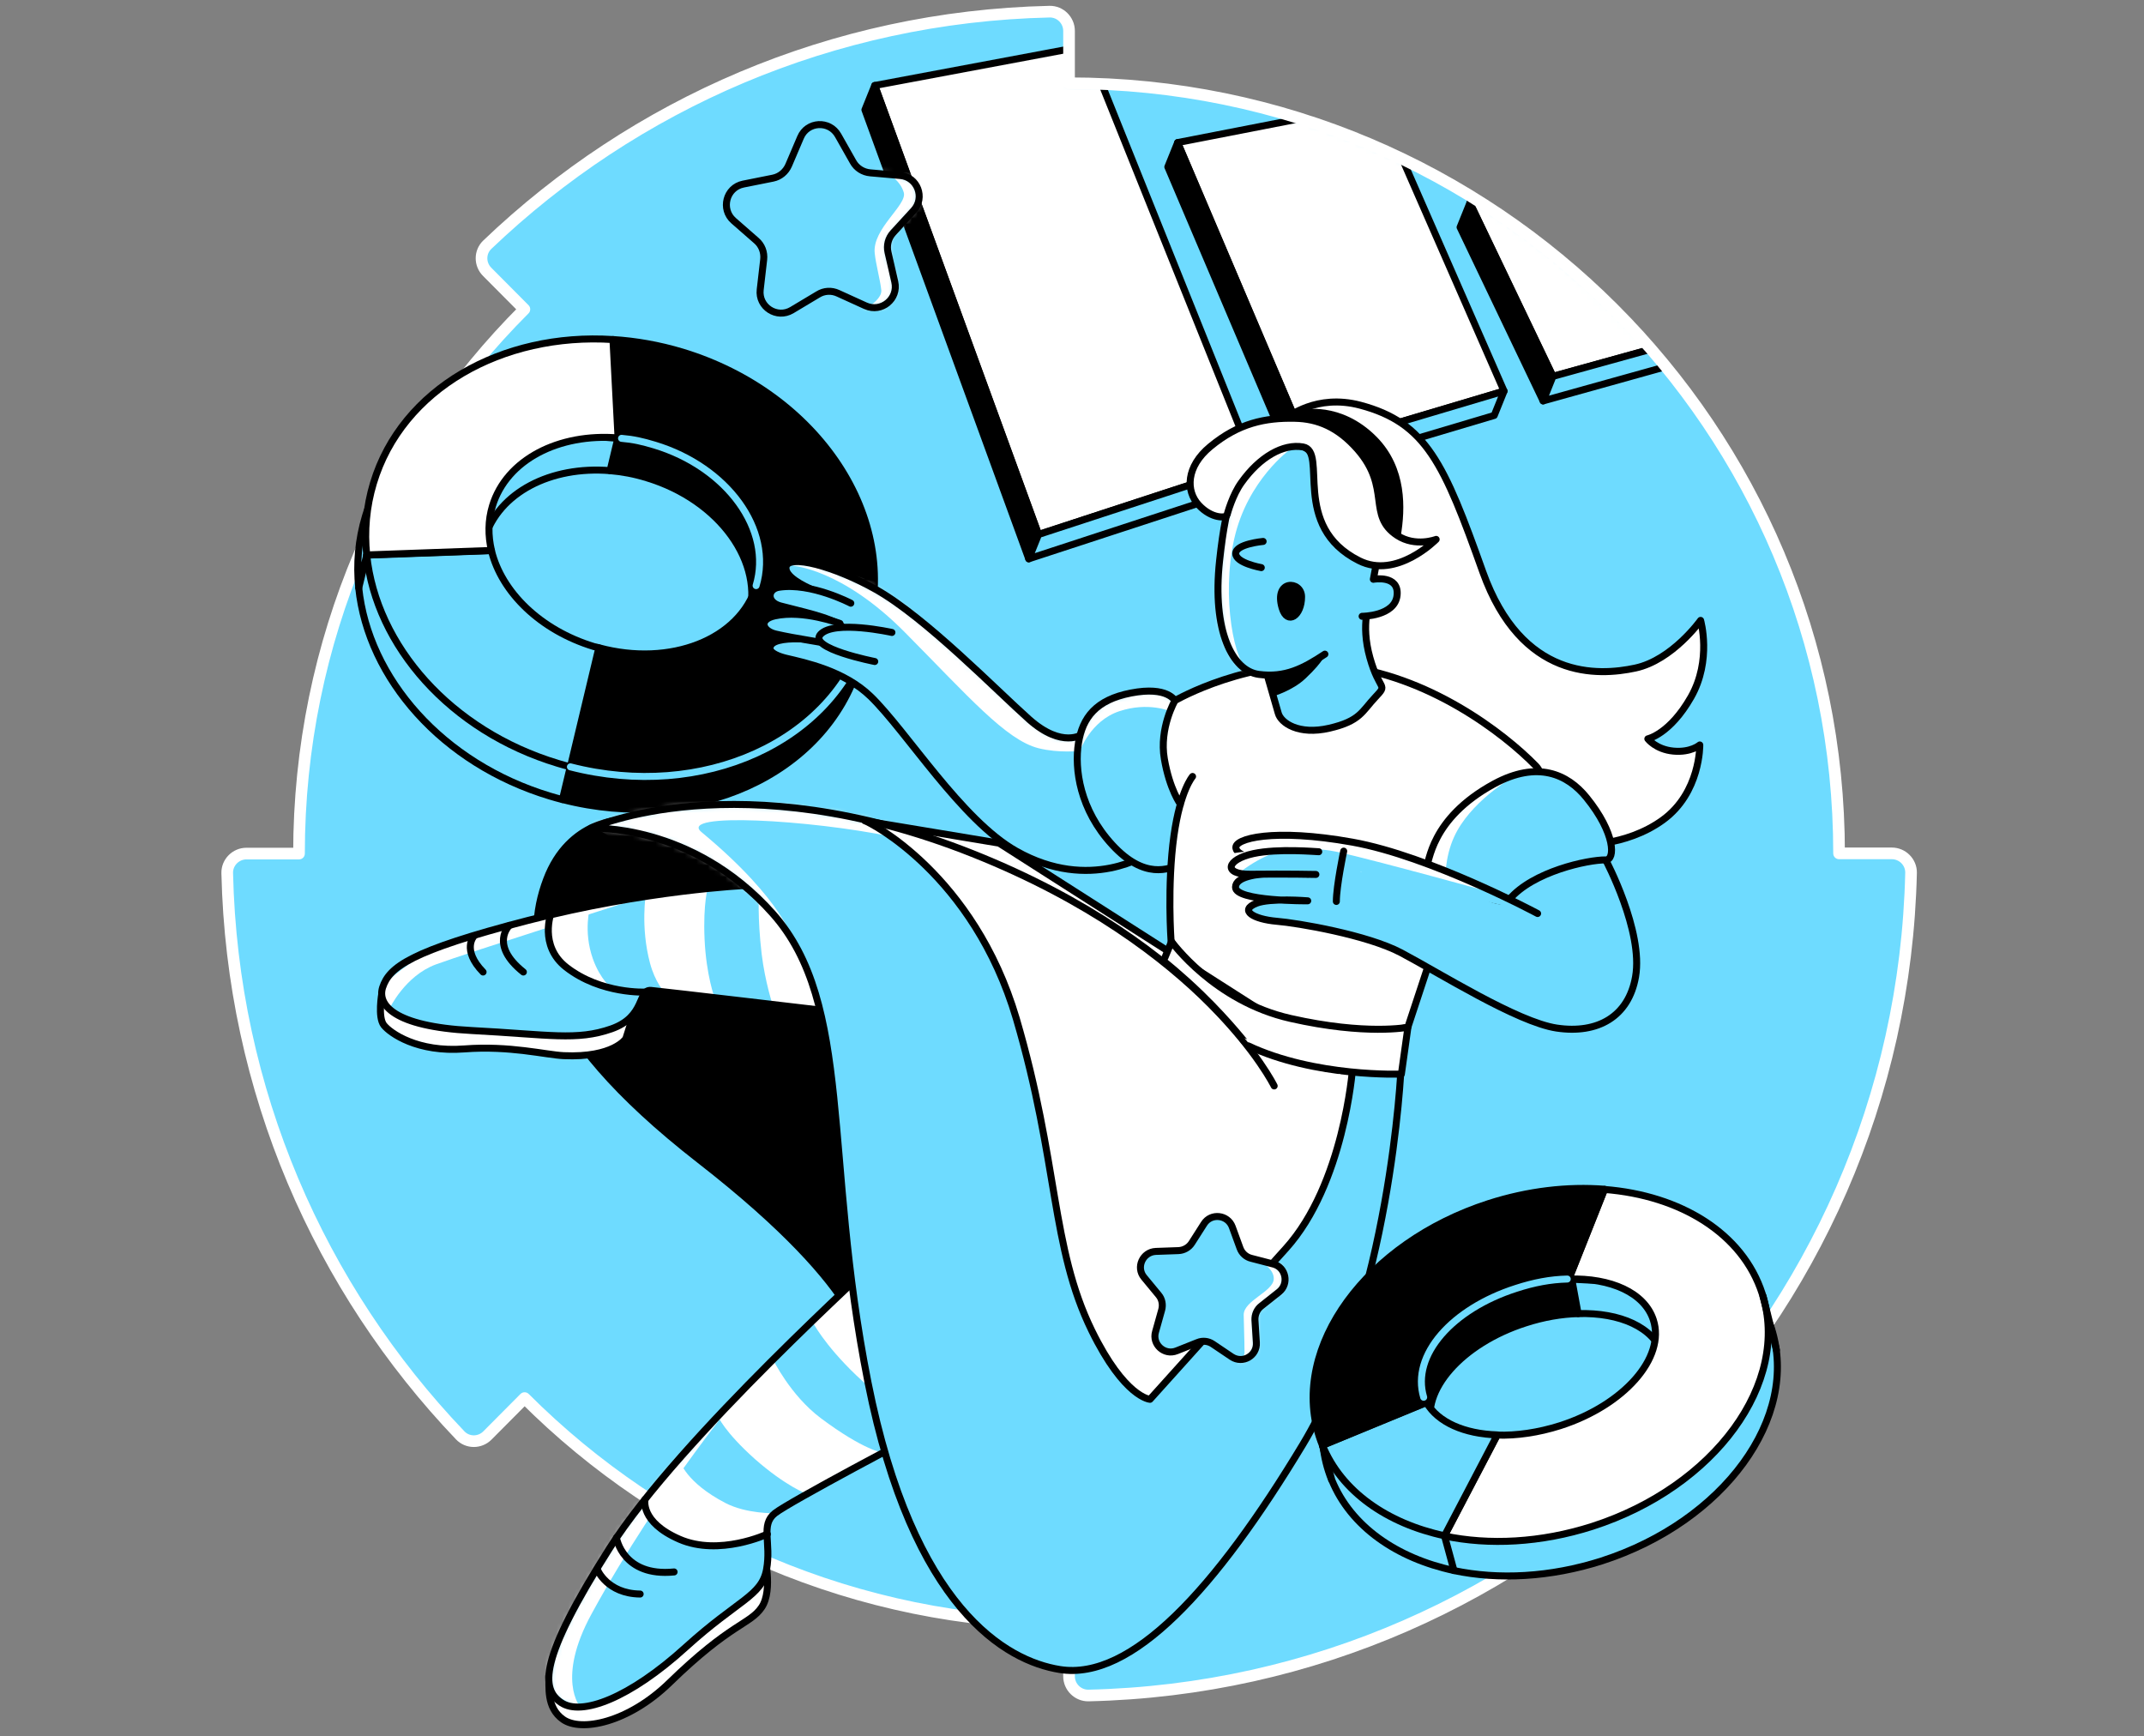
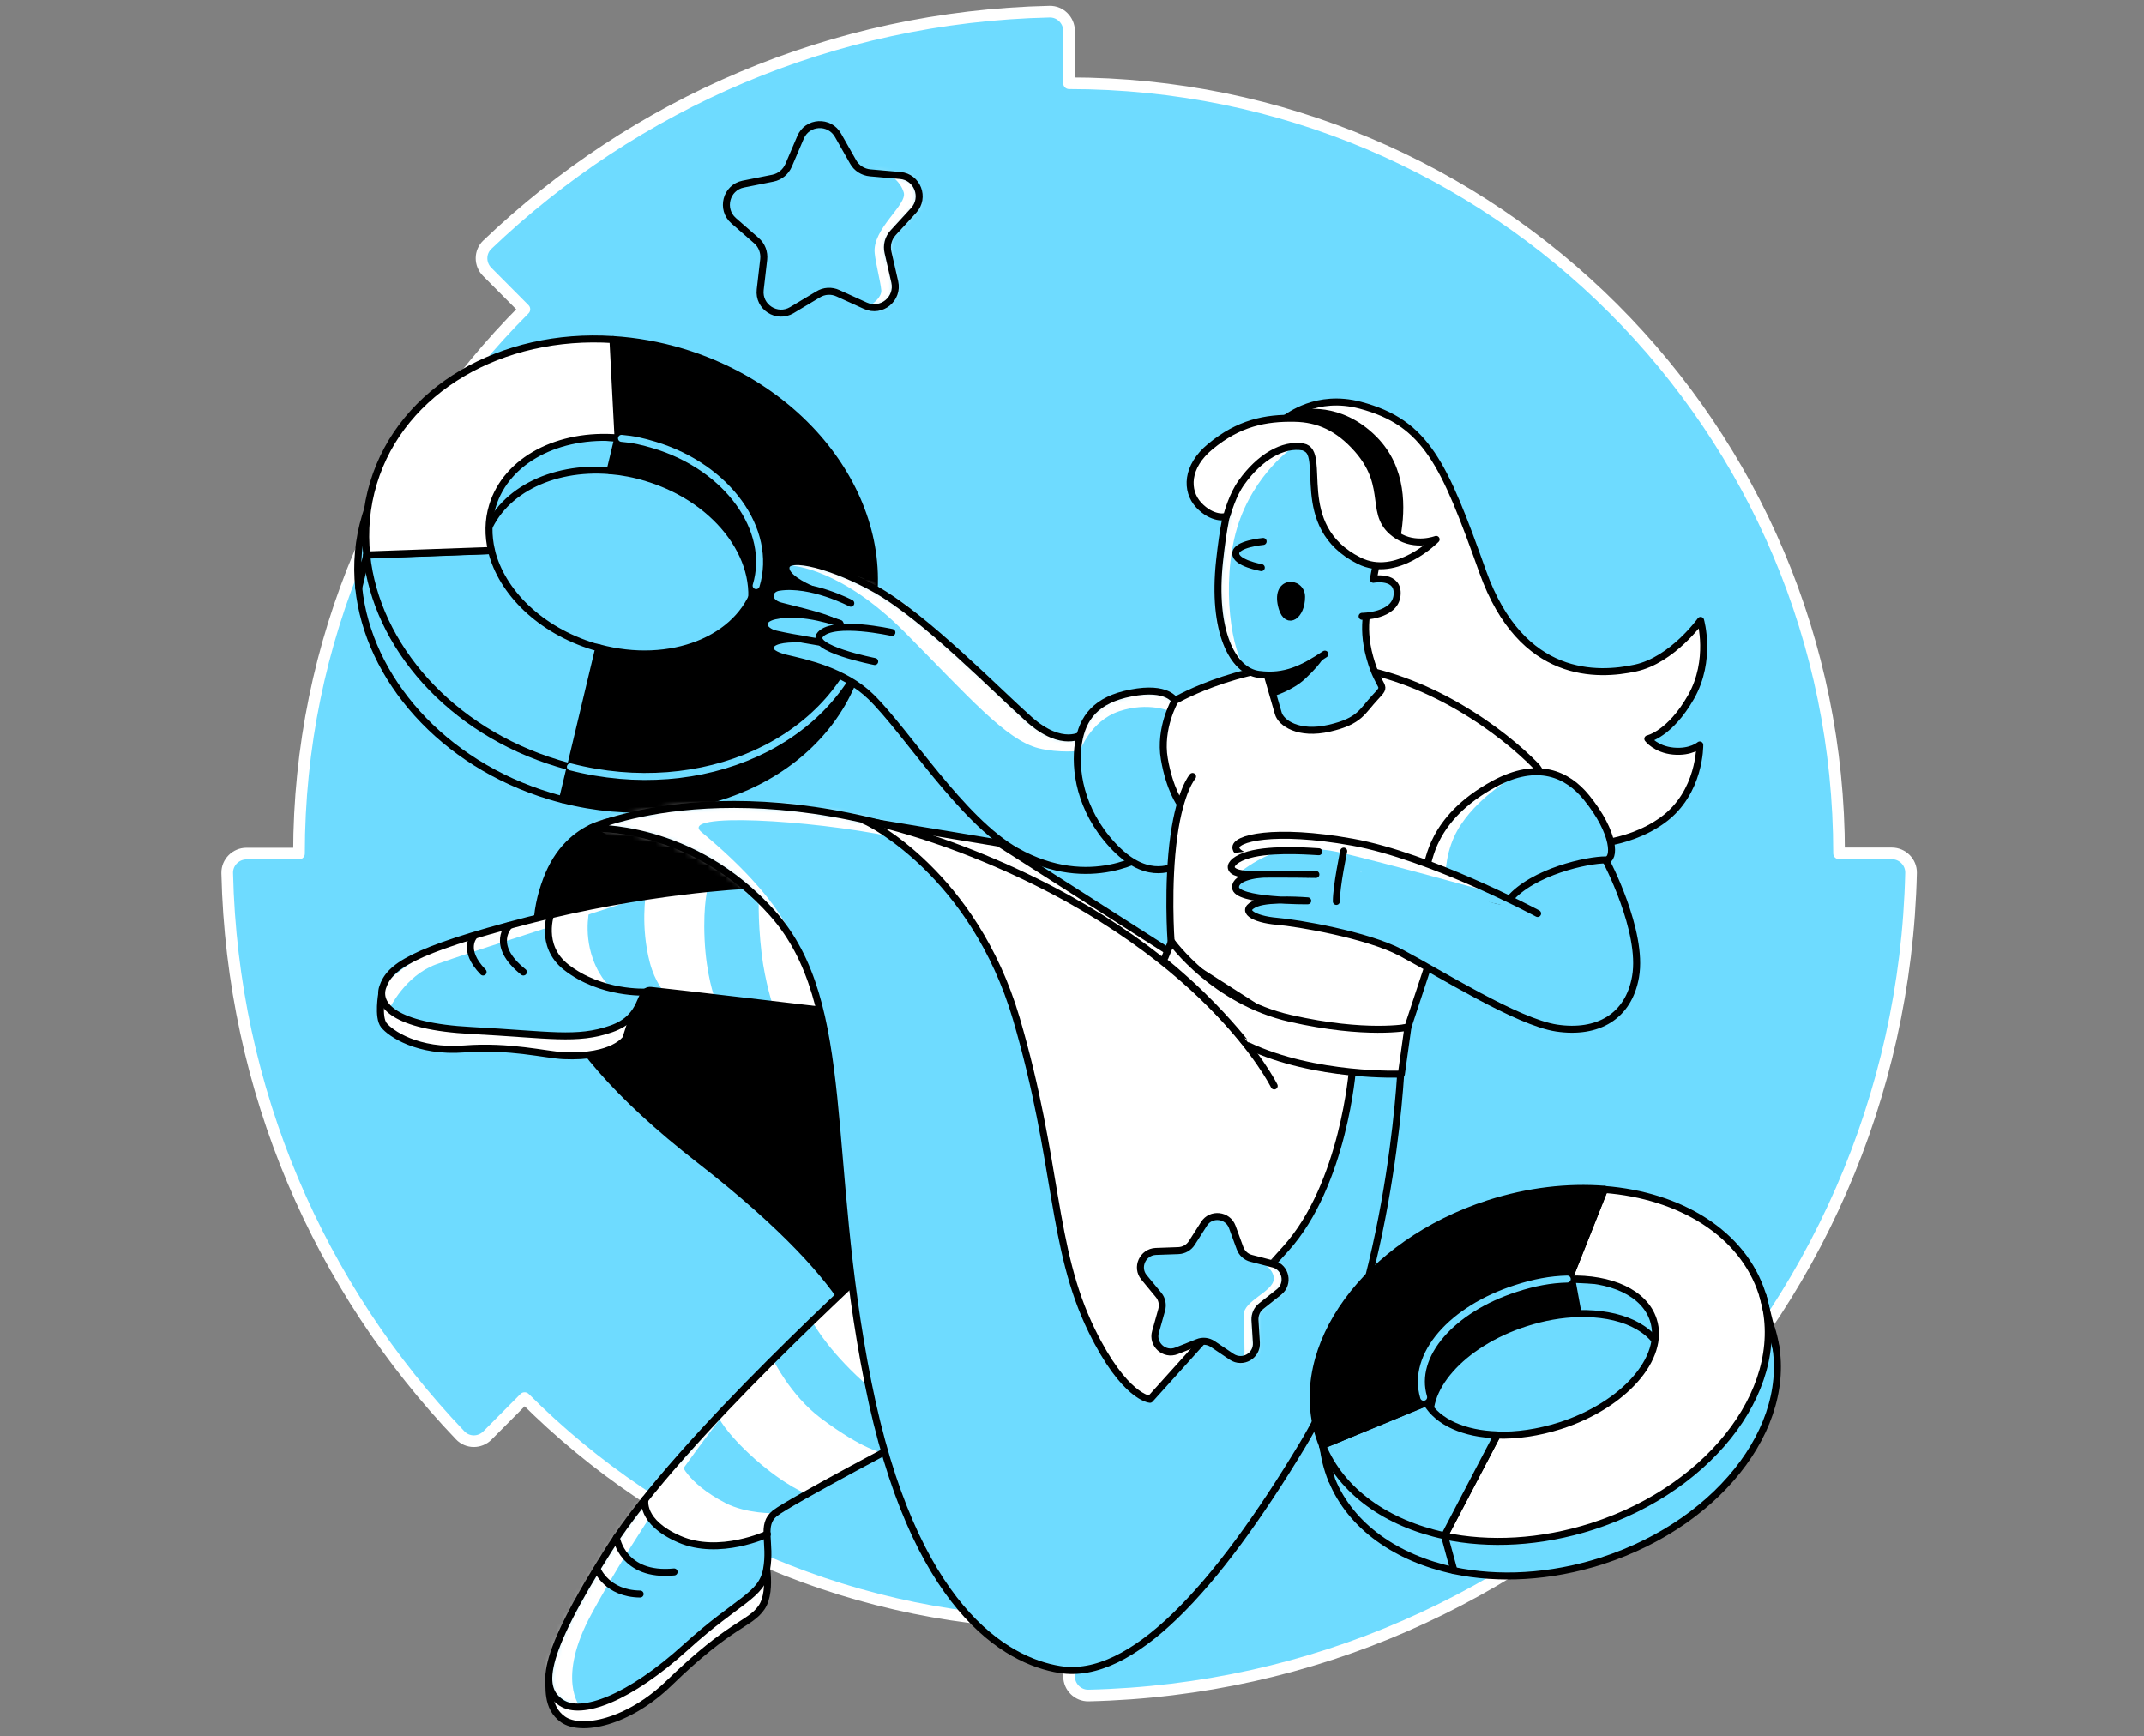
<svg xmlns="http://www.w3.org/2000/svg" width="368" height="298" viewBox="0 0 368 298" fill="none">
  <rect x="0" y="0" width="368" height="298" fill="#808080" stroke="none" />
  <path d="M90.043 239.939C113.949 263.846 146.982 278.625 183.491 278.625V287.682C183.491 289.507 185.001 291.017 186.826 290.981C263.986 289.226 326.261 226.986 328.017 149.791C328.052 147.965 326.542 146.456 324.717 146.456H315.66C315.66 73.474 256.509 14.287 183.491 14.287V5.3C183.491 3.475 181.982 1.966 180.156 2.001C142.77 2.843 108.859 17.903 83.654 41.985C82.32 43.248 82.32 45.355 83.618 46.654L90.007 53.078C66.136 76.949 51.322 109.982 51.322 146.491H42.3C40.475 146.491 38.965 148.001 39.001 149.826C39.843 187.212 54.903 221.123 78.985 246.328C80.249 247.662 82.355 247.662 83.654 246.364L90.043 239.939Z" fill="#6EDBFF" />
  <mask id="mask0" mask-type="alpha" maskUnits="userSpaceOnUse" x="39" y="2" width="290" height="289">
-     <path d="M90.043 239.939C113.949 263.846 146.982 278.625 183.491 278.625V287.682C183.491 289.507 185.001 291.017 186.826 290.981C263.986 289.226 326.261 226.986 328.017 149.791C328.052 147.965 326.542 146.456 324.717 146.456H315.66C315.66 73.474 256.509 14.287 183.491 14.287V5.3C183.491 3.475 181.982 1.966 180.156 2.001C142.77 2.843 108.859 17.903 83.654 41.985C82.32 43.248 82.32 45.355 83.618 46.654L90.007 53.078C66.136 76.949 51.322 109.982 51.322 146.491H42.3C40.475 146.491 38.965 148.001 39.001 149.826C39.843 187.212 54.903 221.123 78.985 246.328C80.249 247.662 82.355 247.662 83.654 246.364L90.043 239.939Z" fill="#6EDBFF" />
-   </mask>
+     </mask>
  <g mask="url(#mask0)">
-     <path d="M150.142 14.673L178.26 91.728L215.296 79.617L186.475 7.863L150.142 14.673Z" fill="white" stroke="black" stroke-width="1.2" stroke-miterlimit="10" stroke-linecap="round" stroke-linejoin="round" />
    <path d="M202.132 24.467L224.528 77.124L258.158 67.12L236.534 17.762L202.132 24.467Z" fill="white" stroke="black" stroke-width="1.2" stroke-miterlimit="10" stroke-linecap="round" stroke-linejoin="round" />
    <path d="M252.296 34.823L266.548 64.592L287.33 58.835L260.721 33.033L252.296 34.823Z" fill="white" stroke="black" stroke-width="1.2" stroke-miterlimit="10" stroke-linecap="round" stroke-linejoin="round" />
    <path d="M148.457 18.851L150.142 14.673L178.26 91.728L176.575 95.905L148.457 18.851Z" fill="black" stroke="black" stroke-width="1.2" stroke-miterlimit="10" stroke-linecap="round" stroke-linejoin="round" />
    <path d="M200.447 28.645L202.132 24.468L224.528 77.124L222.843 81.302L200.447 28.645Z" fill="black" stroke="black" stroke-width="1.2" stroke-miterlimit="10" stroke-linecap="round" stroke-linejoin="round" />
    <path d="M250.611 39.001L252.296 34.824L266.548 64.592L264.863 68.805L250.611 39.001Z" fill="black" stroke="black" stroke-width="1.2" stroke-miterlimit="10" stroke-linecap="round" stroke-linejoin="round" />
    <path d="M176.575 95.905L178.26 91.728L215.296 79.617L213.611 83.794L176.575 95.905Z" fill="#6EDBFF" stroke="black" stroke-width="1.2" stroke-miterlimit="10" stroke-linecap="round" stroke-linejoin="round" />
    <path d="M258.158 67.12L256.473 71.297L222.843 81.302L224.528 77.124L258.158 67.12Z" fill="#6EDBFF" stroke="black" stroke-width="1.2" stroke-miterlimit="10" stroke-linecap="round" stroke-linejoin="round" />
    <path d="M266.548 64.592L264.863 68.805L285.645 63.012L287.33 58.835L266.548 64.592Z" fill="#6EDBFF" stroke="black" stroke-width="1.2" stroke-miterlimit="10" stroke-linecap="round" stroke-linejoin="round" />
  </g>
  <path d="M90.043 239.939C113.949 263.846 146.982 278.625 183.491 278.625V287.682C183.491 289.507 185.001 291.017 186.826 290.981C263.986 289.226 326.261 226.986 328.017 149.791C328.052 147.965 326.542 146.456 324.717 146.456H315.66C315.66 73.474 256.509 14.287 183.491 14.287V5.3C183.491 3.475 181.982 1.966 180.156 2.001C142.77 2.843 108.859 17.903 83.654 41.985C82.32 43.248 82.32 45.355 83.618 46.654L90.007 53.078C66.136 76.949 51.322 109.982 51.322 146.491H42.3C40.475 146.491 38.965 148.001 39.001 149.826C39.843 187.212 54.903 221.123 78.985 246.328C80.249 247.662 82.355 247.662 83.654 246.364L90.043 239.939Z" stroke="white" stroke-width="2" stroke-miterlimit="10" stroke-linecap="round" stroke-linejoin="round" />
  <path d="M106.963 140.699C106.963 140.699 97.731 140.488 93.799 150.984C89.832 161.551 90.99 176.435 120.092 199.078C150.107 222.422 148.457 232.462 148.457 232.462C148.457 232.462 148.246 188.336 143.191 172.117C138.136 155.899 124.024 143.437 119.039 142.279C114.054 141.12 106.963 140.699 106.963 140.699Z" fill="black" stroke="black" stroke-width="1.2" stroke-miterlimit="10" stroke-linecap="round" stroke-linejoin="round" />
  <path d="M209.714 177.383L219.368 175.768L230.882 181.42L232.041 187.634L217.507 194.69L209.714 177.383Z" fill="white" />
  <path d="M94.185 287.611C94.325 289.366 93.694 293.017 96.642 295.088C99.731 297.265 107.806 295.685 114.897 288.805C125.498 278.484 128.693 278.835 130.729 275.851C132.765 272.867 131.115 266.268 131.08 267.04C131.045 267.812 115.493 287.155 107.946 287.717C100.399 288.278 94.185 287.611 94.185 287.611Z" fill="white" stroke="black" stroke-width="1.2" stroke-miterlimit="10" stroke-linecap="round" stroke-linejoin="round" />
  <path d="M150.668 215.963C150.703 216.349 116.827 246.504 104.611 265.741C92.395 284.978 92.851 289.858 96.326 292.21C99.802 294.562 108.051 291.473 117.74 282.662C126.727 274.517 130.729 273.921 131.571 269.357C132.414 264.758 130.483 261.704 133.011 259.703C135.538 257.702 158.005 245.872 158.005 245.872L150.668 215.963Z" fill="#6EDBFF" />
  <mask id="mask1" mask-type="alpha" maskUnits="userSpaceOnUse" x="94" y="215" width="65" height="78">
    <path d="M150.668 215.963C150.703 216.349 116.827 246.504 104.611 265.741C92.395 284.978 92.851 289.858 96.326 292.21C99.802 294.562 108.051 291.473 117.74 282.662C126.727 274.517 130.729 273.921 131.571 269.357C132.414 264.758 130.483 261.704 133.011 259.703C135.538 257.702 158.005 245.872 158.005 245.872L150.668 215.963Z" fill="#6EDBFF" />
  </mask>
  <g mask="url(#mask1)">
    <path d="M99.591 292.947C99.591 292.947 95.414 288.173 101.557 276.939C113.387 255.245 127.885 238.184 127.885 238.184C127.885 238.184 108.718 256.052 101.627 266.724C94.536 277.396 92.008 286.628 94.185 289.437C96.362 292.245 99.591 292.947 99.591 292.947Z" fill="white" />
  </g>
  <path d="M139.4 226.74C139.4 226.74 141.33 230.637 146.982 236.043C152.248 241.063 155.232 242.011 155.232 242.011L153.617 228.004L146.772 219.719L139.4 226.74Z" fill="white" />
  <path d="M132.695 233.34C132.695 233.34 135.644 239.448 140.874 243.379C148.281 248.926 151.511 249.312 151.511 249.312L138.522 256.403C138.522 256.403 134.906 255.104 129.57 250.4C124.27 245.661 123.216 243.028 123.216 243.028L132.695 233.34Z" fill="white" />
  <path d="M116.722 250.751C116.722 250.751 117.635 254.367 124.515 257.948C128.166 259.844 133.046 259.703 133.046 259.703C133.046 259.703 131.642 262.09 131.677 263.284C131.747 264.477 121.567 266.197 116.582 264.161C111.597 262.125 110.684 257.316 110.684 257.316L116.722 250.751Z" fill="white" />
  <path d="M150.668 215.963C150.703 216.349 116.827 246.504 104.611 265.741C92.395 284.978 92.851 289.858 96.326 292.21C99.802 294.562 108.051 291.473 117.74 282.662C126.727 274.517 130.729 273.921 131.571 269.357C132.414 264.758 130.483 261.704 133.011 259.703C135.538 257.702 158.005 245.872 158.005 245.872L150.668 215.963Z" stroke="black" stroke-width="1.2" stroke-miterlimit="10" stroke-linecap="round" stroke-linejoin="round" />
  <path d="M110.719 257.316C110.719 257.316 109.771 261.177 116.617 264.161C123.462 267.145 131.712 263.284 131.712 263.284" stroke="black" stroke-width="1.2" stroke-miterlimit="10" stroke-linecap="round" stroke-linejoin="round" />
  <path d="M105.805 263.916C105.805 263.916 106.893 270.656 115.704 269.778" stroke="black" stroke-width="1.2" stroke-miterlimit="10" stroke-linecap="round" stroke-linejoin="round" />
  <path d="M102.54 269.392C102.54 269.392 104.19 273.499 109.877 273.57" stroke="black" stroke-width="1.2" stroke-miterlimit="10" stroke-linecap="round" stroke-linejoin="round" />
  <path d="M115.739 66.031C111.772 64.838 107.77 64.136 103.874 63.89L104.716 80.775C106.788 80.951 108.894 81.337 111.035 82.004C123.532 85.795 131.326 96.572 128.447 106.121C125.639 115.423 110.158 134.942 97.941 131.607L96.572 137.223C119.215 143.051 141.681 133.011 147.403 114.125C153.266 94.641 139.119 73.122 115.739 66.031Z" fill="black" stroke="black" stroke-width="1.2" stroke-miterlimit="10" stroke-linecap="round" stroke-linejoin="round" />
  <path d="M82.987 100.083C84.707 107.174 91.341 113.738 100.574 116.547C100.855 116.617 101.136 116.722 101.417 116.793L96.537 137.223C95.835 137.048 95.098 136.837 94.396 136.627C75.895 131.045 63.188 116.406 61.573 100.89" fill="#6EDBFF" />
  <path d="M82.987 100.083C84.707 107.174 91.341 113.738 100.574 116.547C100.855 116.617 101.136 116.722 101.417 116.793L96.537 137.223C95.835 137.048 95.098 136.837 94.396 136.627C75.895 131.045 63.188 116.406 61.573 100.89" stroke="black" stroke-width="1.2" stroke-miterlimit="10" stroke-linecap="round" stroke-linejoin="round" />
  <path d="M104.716 80.775C94.571 79.933 85.584 84.496 83.162 92.43C82.39 94.957 62.942 95.273 62.942 95.273L61.573 100.89C61.152 96.783 61.503 92.641 62.731 88.569C67.611 72.385 86.989 74 106.05 75.194L104.716 80.775Z" fill="#6EDBFF" stroke="black" stroke-width="1.2" stroke-miterlimit="10" stroke-linecap="round" stroke-linejoin="round" />
  <path d="M117.108 60.415C113.141 59.221 109.14 58.519 105.243 58.273L106.085 75.159C108.157 75.334 110.263 75.72 112.404 76.387C124.901 80.178 132.695 90.956 129.816 100.504C127.008 109.807 115.037 114.476 102.821 111.176L97.941 131.607C120.584 137.434 143.051 127.394 148.773 108.508C154.635 89.025 140.488 67.506 117.108 60.415Z" fill="black" stroke="black" stroke-width="1.2" stroke-miterlimit="10" stroke-linecap="round" stroke-linejoin="round" />
  <path d="M102.786 111.176L97.906 131.607C97.204 131.431 96.467 131.221 95.765 131.01C77.265 125.428 64.557 110.79 62.942 95.273L84.356 94.501C86.076 101.592 92.711 108.157 101.943 110.965C102.224 111 102.505 111.106 102.786 111.176Z" fill="#6EDBFF" stroke="black" stroke-width="1.2" stroke-miterlimit="10" stroke-linecap="round" stroke-linejoin="round" />
  <path d="M106.085 75.159C95.94 74.316 86.953 78.88 84.531 86.813C83.759 89.341 83.759 91.939 84.356 94.466L62.942 95.238C62.521 91.131 62.872 86.989 64.1 82.917C68.98 66.733 86.181 57.044 105.208 58.273L106.085 75.159Z" fill="white" stroke="black" stroke-width="1.2" stroke-miterlimit="10" stroke-linecap="round" stroke-linejoin="round" />
  <path d="M106.682 75.229C108.753 75.404 110.263 75.755 112.369 76.387C124.866 80.178 132.66 90.956 129.781 100.504" stroke="#6EDBFF" stroke-width="1.2" stroke-miterlimit="10" stroke-linecap="round" stroke-linejoin="round" />
  <path d="M97.906 131.607C120.549 137.434 143.015 127.394 148.737 108.508" stroke="#6EDBFF" stroke-width="1.2" stroke-miterlimit="10" stroke-linecap="round" stroke-linejoin="round" />
  <path d="M269.813 219.508L270.901 225.441C268.023 225.511 264.934 226.038 261.809 227.056C250.892 230.566 243.73 238.711 245.802 245.205C245.977 245.732 246.188 246.188 246.434 246.644L228.565 253.981C228.355 253.49 228.179 252.963 228.004 252.437C223.089 237.131 236.113 219.263 257.105 212.487C263.916 210.311 263.529 218.982 269.813 219.508Z" fill="black" stroke="black" stroke-width="1.2" stroke-miterlimit="10" stroke-linecap="round" stroke-linejoin="round" />
  <path d="M249.523 269.533C257.176 271.147 266.057 270.726 274.938 267.883C295.931 261.107 308.955 243.239 304.04 227.934C300.705 217.613 282.837 220.562 269.778 219.509L270.866 225.441C278.063 225.231 283.855 227.793 285.364 232.462C287.471 238.956 280.309 247.101 269.357 250.611C265.601 251.805 261.88 252.331 258.545 252.226" fill="#6EDBFF" />
  <path d="M249.523 269.533C257.176 271.147 266.057 270.726 274.938 267.883C295.931 261.107 308.955 243.239 304.04 227.934C300.705 217.613 282.837 220.562 269.778 219.509L270.866 225.441C278.063 225.231 283.855 227.793 285.364 232.462C287.471 238.956 280.309 247.101 269.357 250.611C265.601 251.805 261.88 252.331 258.545 252.226" stroke="black" stroke-width="1.2" stroke-miterlimit="10" stroke-linecap="round" stroke-linejoin="round" />
  <path d="M247.943 263.6L249.558 269.533C239.729 267.426 231.865 261.985 228.6 254.016L226.986 248.084C228.916 251.454 247.101 258.791 247.943 263.6Z" fill="#6EDBFF" stroke="black" stroke-width="1.2" stroke-miterlimit="10" stroke-linecap="round" stroke-linejoin="round" />
  <path d="M65.54 170.468C65.54 170.468 64.802 174.575 65.891 175.944C66.979 177.313 71.648 180.648 79.722 180.016C87.515 179.419 93.694 181.034 96.748 181.174C105.313 181.561 107.419 178.261 107.419 178.261L108.789 173.943C108.789 173.943 95.835 175.242 84.005 174.329C72.174 173.416 65.54 170.468 65.54 170.468Z" fill="white" stroke="black" stroke-width="1.2" stroke-miterlimit="10" stroke-linecap="round" stroke-linejoin="round" />
  <path d="M127.956 151.967C127.956 151.967 110.825 152.74 90.604 157.97C70.384 163.201 66.838 165.974 65.68 169.449C64.732 172.398 67.505 176.154 80.915 176.856C94.325 177.559 98.994 178.647 104.927 176.576C110.86 174.504 109.455 169.765 111.737 169.976C114.019 170.187 143.156 173.627 143.156 173.627C143.156 173.627 141.014 159.761 136.03 155.688C131.045 151.616 127.956 151.967 127.956 151.967Z" fill="#6EDBFF" />
  <path d="M66.874 173.065C66.874 173.065 69.507 167.484 74.807 165.518C80.108 163.552 110.684 153.863 110.684 153.863C110.684 153.863 83.127 157.479 73.298 163.482C63.468 169.485 65.013 171.17 65.926 172.117C66.874 173.065 66.874 173.065 66.874 173.065Z" fill="white" />
  <path d="M130.272 153.442C130.272 153.442 129.992 157.409 130.729 163.692C131.326 168.607 132.66 172.574 132.66 172.574L140.523 173.487C140.523 173.487 140.067 167.729 136.732 161.867C133.397 156.005 130.272 153.442 130.272 153.442Z" fill="white" />
  <path d="M110.86 153.407C110.86 153.407 109.912 159.059 111.562 165.272C112.439 168.572 114.019 170.257 114.019 170.257L122.655 171.24C122.655 171.24 121.216 167.378 120.935 161.2C120.654 154.951 121.531 152.213 121.531 152.213L110.86 153.407Z" fill="white" />
  <path d="M101.311 155.548C101.311 155.548 100.047 159.726 101.768 164.57C103.031 168.116 105.032 169.66 105.032 169.66C105.032 169.66 98.959 168.291 95.94 164.851C92.921 161.411 94.641 156.671 94.641 156.671L101.311 155.548Z" fill="white" />
  <path d="M127.956 151.967C127.956 151.967 110.825 152.74 90.604 157.97C70.384 163.201 66.838 165.974 65.68 169.449C64.732 172.398 67.505 176.154 80.915 176.856C94.325 177.559 98.994 178.647 104.927 176.576C110.86 174.504 109.455 169.765 111.737 169.976C114.019 170.187 143.156 173.627 143.156 173.627C143.156 173.627 141.014 159.761 136.03 155.688C131.045 151.616 127.956 151.967 127.956 151.967Z" stroke="black" stroke-width="1.2" stroke-miterlimit="10" stroke-linecap="round" stroke-linejoin="round" />
  <path d="M94.606 156.636C94.606 156.636 92.43 162.288 97.204 166.009C103.207 170.678 110.86 170.257 110.86 170.257" stroke="black" stroke-width="1.2" stroke-miterlimit="10" stroke-linecap="round" stroke-linejoin="round" />
  <path d="M87.445 158.813C87.445 158.813 83.934 162.113 89.832 166.817" stroke="black" stroke-width="1.2" stroke-miterlimit="10" stroke-linecap="round" stroke-linejoin="round" />
  <path d="M81.372 160.638C81.372 160.638 79.16 162.955 82.916 166.817" stroke="black" stroke-width="1.2" stroke-miterlimit="10" stroke-linecap="round" stroke-linejoin="round" />
  <path d="M185.773 126.025C185.773 126.025 182.368 128.518 176.681 123.498C170.994 118.442 158.918 106.015 150.352 101.171C143.472 97.274 135.047 94.887 134.906 97.415C134.731 100.399 145.367 103.312 145.367 103.312L141.962 110.052C141.962 110.052 132.133 108.543 132.168 111.281C132.168 112.089 133.748 112.685 134.941 112.966C138.206 113.738 144.876 115.108 149.44 119.531C155.653 125.569 165.026 140.769 174.434 146.07C187.177 153.266 197.076 146.491 197.076 146.491L185.773 126.025Z" fill="#6EDBFF" />
  <mask id="mask2" mask-type="alpha" maskUnits="userSpaceOnUse" x="132" y="96" width="66" height="54">
    <path d="M185.773 126.025C185.773 126.025 182.368 128.518 176.681 123.498C170.994 118.442 158.918 106.015 150.352 101.171C143.472 97.274 135.047 94.887 134.906 97.415C134.731 100.399 145.367 103.312 145.367 103.312L141.962 110.052C141.962 110.052 132.133 108.543 132.168 111.281C132.168 112.089 133.748 112.685 134.941 112.966C138.206 113.738 144.876 115.108 149.44 119.531C155.653 125.569 165.026 140.769 174.434 146.07C187.177 153.266 197.076 146.491 197.076 146.491L185.773 126.025Z" fill="#6EDBFF" />
  </mask>
  <g mask="url(#mask2)">
    <path d="M136.03 97.099C136.03 97.099 144.42 97.52 155.337 108.543C166.255 119.566 172.679 127.008 178.26 128.412C181.771 129.29 185.352 128.868 185.352 128.868L185.773 125.99C185.773 125.99 183.456 127.675 178.26 124.691C173.065 121.707 155.127 100.89 149.124 99.451C143.086 98.047 141.611 95.624 136.03 97.099Z" fill="white" />
  </g>
  <path d="M185.773 126.025C185.773 126.025 182.368 128.518 176.681 123.498C170.994 118.442 158.918 106.015 150.352 101.171C143.472 97.274 135.047 94.887 134.906 97.415C134.731 100.399 145.367 103.312 145.367 103.312L141.962 110.052C141.962 110.052 132.133 108.543 132.168 111.281C132.168 112.089 133.748 112.685 134.941 112.966C138.206 113.738 144.876 115.108 149.44 119.531C155.653 125.569 165.026 140.769 174.434 146.07C187.177 153.266 197.076 146.491 197.076 146.491L185.773 126.025Z" stroke="black" stroke-width="1.2" stroke-miterlimit="10" stroke-linecap="round" stroke-linejoin="round" />
  <path d="M201.675 120.268C201.675 120.268 200.446 117.705 194.128 118.934C188.125 120.092 185.808 123.147 185.106 127.535C184.404 131.958 185.316 138.944 190.933 145.017C196.445 150.984 200.622 149.194 202.728 148.281C204.835 147.369 203.711 137.68 203.711 137.68L201.675 120.268Z" fill="#6EDBFF" />
  <mask id="mask3" mask-type="alpha" maskUnits="userSpaceOnUse" x="184" y="118" width="21" height="32">
    <path d="M201.675 120.268C201.675 120.268 200.446 117.705 194.128 118.934C188.125 120.092 185.808 123.147 185.106 127.535C184.404 131.958 185.316 138.944 190.933 145.017C196.445 150.984 200.622 149.194 202.728 148.281C204.835 147.369 203.711 137.68 203.711 137.68L201.675 120.268Z" fill="#6EDBFF" />
  </mask>
  <g mask="url(#mask3)">
    <path d="M185.352 128.904C185.352 128.904 187.142 123.708 192.127 122.058C197.112 120.408 200.833 122.058 200.833 122.058L202.096 118.548C202.096 118.548 193.25 117.916 190.266 120.057C187.282 122.234 185.843 122.83 185.352 128.904Z" fill="white" />
  </g>
  <path d="M201.675 120.268C201.675 120.268 200.446 117.705 194.128 118.934C188.125 120.092 185.808 123.147 185.106 127.535C184.404 131.958 185.316 138.944 190.933 145.017C196.445 150.984 200.622 149.194 202.728 148.281C204.835 147.369 203.711 137.68 203.711 137.68L201.675 120.268Z" stroke="black" stroke-width="1.2" stroke-miterlimit="10" stroke-linecap="round" stroke-linejoin="round" />
  <path d="M220.667 71.753C221.123 71.613 225.897 67.541 233.48 69.542C244.819 72.561 247.873 79.546 254.508 98.152C261.177 116.757 274.342 116.02 280.696 114.651C287.049 113.282 291.894 106.472 291.894 106.472C291.894 106.472 293.86 113.282 290.244 119.636C286.628 125.99 282.837 126.797 282.837 126.797C282.837 126.797 284.206 128.623 287.225 128.904C290.244 129.184 291.753 127.85 291.753 127.85C291.753 127.85 291.894 136.03 285.4 140.734C278.905 145.438 270.901 144.981 270.901 144.981C270.901 144.981 227.723 120.443 226.81 120.443C225.897 120.443 218.666 77.756 218.666 77.756L220.667 71.753Z" fill="white" stroke="black" stroke-width="1.2" stroke-miterlimit="10" stroke-linecap="round" stroke-linejoin="round" />
  <path d="M202.623 138.031C202.623 138.031 200.762 135.538 199.85 130.238C198.937 124.937 201.675 120.233 201.675 120.233C201.675 120.233 214.559 112.72 229.829 114.265C245.1 115.81 258.123 125.814 263.6 131.431C269.041 137.048 249.382 152.178 249.382 152.564C249.382 152.95 241.659 176.26 241.659 176.26C241.659 176.26 223.475 181.56 214.102 174.61C204.694 167.659 201.008 161.551 201.008 161.551C201.008 161.551 200.306 151.967 201.5 143.402C202.588 135.644 204.694 133.257 204.694 133.257" fill="white" />
  <path d="M202.623 138.031C202.623 138.031 200.762 135.538 199.85 130.238C198.937 124.937 201.675 120.233 201.675 120.233C201.675 120.233 214.559 112.72 229.829 114.265C245.1 115.81 258.123 125.814 263.6 131.431C269.041 137.048 249.382 152.178 249.382 152.564C249.382 152.95 241.659 176.26 241.659 176.26C241.659 176.26 223.475 181.56 214.102 174.61C204.694 167.659 201.008 161.551 201.008 161.551C201.008 161.551 200.306 151.967 201.5 143.402C202.588 135.644 204.694 133.257 204.694 133.257" stroke="black" stroke-width="1.2" stroke-miterlimit="10" stroke-linecap="round" stroke-linejoin="round" />
  <path d="M235.13 103.312C235.13 103.312 233.48 106.963 235.13 112.861C236.78 118.759 238.324 117.249 236.043 119.671C233.761 122.093 233.48 123.743 228.179 124.972C222.878 126.201 219.859 124.059 219.403 122.409C218.947 120.759 216.805 113.458 216.805 113.458" fill="#6EDBFF" />
  <path d="M235.13 103.312C235.13 103.312 233.48 106.963 235.13 112.861C236.78 118.759 238.324 117.249 236.043 119.671C233.761 122.093 233.48 123.743 228.179 124.972C222.878 126.201 219.859 124.059 219.403 122.409C218.947 120.759 216.805 113.458 216.805 113.458" stroke="black" stroke-width="1.2" stroke-miterlimit="10" stroke-linecap="round" stroke-linejoin="round" />
  <path d="M275.605 147.579C275.605 147.579 282.1 159.796 280.731 167.624C279.537 174.469 274.236 177.488 267.18 176.435C260.44 175.417 247.136 167.027 240.501 163.517C234.673 160.428 222.668 158.392 219.157 158.111C215.085 157.76 212.628 156.215 215.647 155.022C217.999 154.074 224.458 154.6 224.458 154.6C224.458 154.6 211.996 154.706 212.066 152.248C212.136 148.738 225.862 150.107 225.862 150.107" fill="#6EDBFF" />
  <path d="M275.605 147.579C275.605 147.579 282.1 159.796 280.731 167.624C279.537 174.469 274.236 177.488 267.18 176.435C260.44 175.417 247.136 167.027 240.501 163.517C234.673 160.428 222.668 158.392 219.157 158.111C215.085 157.76 212.628 156.215 215.647 155.022C217.999 154.074 224.458 154.6 224.458 154.6C224.458 154.6 211.996 154.706 212.066 152.248C212.136 148.738 225.862 150.107 225.862 150.107" stroke="black" stroke-width="1.2" stroke-miterlimit="10" stroke-linecap="round" stroke-linejoin="round" />
  <path d="M227.407 112.264C223.686 114.721 220.597 116.336 216.068 115.739C211.54 115.143 208.029 108.297 209.328 96.256C210.522 85.058 212.417 81.302 215.296 78.283C218.174 75.264 222.878 75.79 224.528 77.159C226.178 78.528 237.096 91.833 236.639 94.431C236.183 97.029 235.727 99.416 235.727 99.416C235.727 99.416 240.15 98.608 239.799 102.154C239.448 105.77 233.796 105.77 233.796 105.77" fill="#6EDBFF" />
  <mask id="mask4" mask-type="alpha" maskUnits="userSpaceOnUse" x="209" y="76" width="31" height="40">
    <path d="M227.407 112.264C223.686 114.721 220.597 116.336 216.068 115.739C211.54 115.143 208.029 108.297 209.328 96.256C210.522 85.058 212.417 81.302 215.296 78.283C218.174 75.264 222.878 75.79 224.528 77.159C226.178 78.528 237.096 91.833 236.639 94.431C236.183 97.029 235.727 99.416 235.727 99.416C235.727 99.416 240.15 98.608 239.799 102.154C239.448 105.77 233.796 105.77 233.796 105.77" fill="#6EDBFF" />
  </mask>
  <g mask="url(#mask4)">
    <path d="M221.439 77.124C221.439 77.124 214.137 82.355 211.855 92.43C209.574 102.505 211.891 114.16 214.488 115.213C217.086 116.266 209.012 116.266 208.17 109.631C207.327 102.996 210.416 85.409 210.416 85.409C210.416 85.409 213.681 77.826 216.875 77.089C220 76.352 221.439 77.124 221.439 77.124Z" fill="white" />
  </g>
  <path d="M227.407 112.264C223.686 114.721 220.597 116.336 216.068 115.739C211.54 115.143 208.029 108.297 209.328 96.256C210.522 85.058 212.417 81.302 215.296 78.283C218.174 75.264 222.878 75.79 224.528 77.159C226.178 78.528 237.096 91.833 236.639 94.431C236.183 97.029 235.727 99.416 235.727 99.416C235.727 99.416 240.15 98.608 239.799 102.154C239.448 105.77 233.796 105.77 233.796 105.77" stroke="black" stroke-width="1.2" stroke-miterlimit="10" stroke-linecap="round" stroke-linejoin="round" />
  <path d="M216.805 92.921C216.805 92.921 212.101 93.343 212.101 94.993C212.101 96.642 216.489 97.415 216.489 97.415" fill="#6EDBFF" />
  <path d="M216.805 92.921C216.805 92.921 212.101 93.343 212.101 94.993C212.101 96.642 216.489 97.415 216.489 97.415" stroke="black" stroke-width="1.2" stroke-miterlimit="10" stroke-linecap="round" stroke-linejoin="round" />
  <path d="M244.819 148.597C245.416 148.281 245.345 140.558 256.473 134.52C263.881 130.519 269.041 132.835 272.306 136.872C277.326 143.051 277.255 147.614 275.605 147.579C272.551 147.544 263.108 149.58 259.071 154.355C257.386 156.32 244.819 148.597 244.819 148.597Z" fill="#6EDBFF" />
  <path d="M260.932 132.765C259.106 133.467 252.191 137.89 249.593 143.612C247.943 147.193 248.083 151.02 248.083 151.02L244.819 148.597C244.819 148.597 246.047 142.7 249.207 139.716C252.401 136.697 260.932 132.765 260.932 132.765Z" fill="white" />
  <path d="M244.819 148.597C245.416 148.281 245.345 140.558 256.473 134.52C263.881 130.519 269.041 132.835 272.306 136.872C277.326 143.051 277.255 147.614 275.605 147.579C272.551 147.544 263.108 149.58 259.071 154.355C257.386 156.32 244.819 148.597 244.819 148.597Z" stroke="black" stroke-width="1.2" stroke-miterlimit="10" stroke-linecap="round" stroke-linejoin="round" />
  <path d="M223.37 70.946C223.37 70.946 229.899 69.366 235.867 75.404C240.887 80.494 240.606 87.305 239.834 91.903L236.815 90.394C236.815 90.394 237.938 85.234 232.111 78.528C225.862 71.367 221.439 72.245 221.439 72.245L223.37 70.946Z" fill="black" stroke="black" stroke-width="1.2" stroke-miterlimit="10" stroke-linecap="round" stroke-linejoin="round" />
  <path d="M263.916 156.777C263.916 156.777 245.591 146.947 232.111 144.525C218.631 142.103 211.75 143.893 212.136 145.578C212.733 148.387 225.125 147.684 225.125 147.684" fill="#6EDBFF" />
  <path d="M212.944 146.491C212.944 146.491 223.054 144.806 229.408 146.175C235.762 147.544 257.562 153.582 257.562 153.582C257.562 153.582 238.324 143.577 226.389 143.437C214.453 143.297 212.172 144.49 212.172 145.017C212.172 145.543 212.944 146.491 212.944 146.491Z" fill="white" />
  <path d="M263.916 156.777C263.916 156.777 245.591 146.947 232.111 144.525C218.631 142.103 211.75 143.893 212.136 145.578C212.733 148.387 225.125 147.684 225.125 147.684" stroke="black" stroke-width="1.2" stroke-miterlimit="10" stroke-linecap="round" stroke-linejoin="round" />
  <path d="M240.501 182.508C240.501 184.088 238.535 223.159 223.616 247.908C208.696 272.657 194.233 288.489 181.911 286.523C172.679 285.049 156.706 276.062 148.983 237.236C141.26 198.411 146.491 172.363 132.624 156.777C118.758 141.19 101.417 142.138 101.417 142.138C101.417 142.138 126.762 130.518 166.922 146.491C206.976 162.428 218.701 186.37 218.701 186.37" fill="#6EDBFF" />
  <mask id="mask5" mask-type="alpha" maskUnits="userSpaceOnUse" x="101" y="138" width="140" height="149">
    <path d="M240.501 182.508C240.501 184.088 238.535 223.159 223.616 247.908C208.696 272.657 194.233 288.489 181.911 286.523C172.679 285.049 156.706 276.062 148.983 237.236C141.26 198.411 146.491 172.363 132.624 156.777C118.758 141.19 101.417 142.138 101.417 142.138C101.417 142.138 126.762 130.518 166.922 146.491C206.976 162.428 218.701 186.37 218.701 186.37" fill="#6EDBFF" />
  </mask>
  <g mask="url(#mask5)">
    <path d="M136.205 161.656C136.205 161.656 134.731 154.705 120.408 142.805C116.266 139.365 139.084 140.699 153.02 143.577C166.957 146.456 148.457 139.049 148.457 139.049C148.457 139.049 123.568 136.03 112.826 137.399C102.084 138.768 101.311 141.611 101.311 141.611L136.205 161.656Z" fill="white" />
  </g>
  <path d="M148.457 140.874C149.194 141.05 167.132 150.072 174.434 174.785C181.701 199.534 180.367 213.997 187.388 228.355C193.039 239.904 197.392 240.15 197.392 240.15C197.392 240.15 213.47 222.282 220.702 214.278C230.672 203.22 232.146 183.456 232.146 183.456L171.485 144.701L148.457 140.874Z" fill="white" stroke="black" stroke-width="1.2" stroke-miterlimit="10" stroke-linecap="round" stroke-linejoin="round" />
  <path d="M240.501 182.508C240.501 184.088 238.535 223.159 223.616 247.908C208.696 272.657 194.233 288.489 181.911 286.523C172.679 285.049 156.706 276.062 148.983 237.236C141.26 198.411 146.491 172.363 132.624 156.777C118.758 141.19 101.417 142.138 101.417 142.138C101.417 142.138 126.762 130.518 166.922 146.491C206.976 162.428 218.701 186.37 218.701 186.37" stroke="black" stroke-width="1.2" stroke-miterlimit="10" stroke-linecap="round" stroke-linejoin="round" />
  <path d="M241.659 176.295L240.536 184.334C240.536 184.334 225.757 184.93 214.172 179.454C214.137 179.454 211.189 175.522 206.169 170.643C202.693 167.273 199.709 164.921 199.709 164.921C199.639 164.71 199.955 164.324 199.955 164.324L201.078 161.586C201.078 161.586 208.415 171.836 221.509 174.785C234.533 177.734 241.659 176.295 241.659 176.295Z" fill="white" stroke="black" stroke-width="1.2" stroke-miterlimit="10" stroke-linecap="round" stroke-linejoin="round" />
  <path d="M223.405 102.435C223.405 105.664 220.983 107.349 220.07 104.365C218.596 99.416 223.405 99.626 223.405 102.435Z" fill="black" stroke="black" stroke-width="1.2" stroke-miterlimit="10" stroke-linecap="round" stroke-linejoin="round" />
  <path d="M146.034 103.523C146.034 103.523 139.224 99.942 133.713 100.785C131.782 101.066 131.501 103.312 133.923 103.979C137.153 104.857 142.489 105.91 144.455 107.455" fill="#6EDBFF" />
  <path d="M146.034 103.523C146.034 103.523 139.224 99.942 133.713 100.785C131.782 101.066 131.501 103.312 133.923 103.979C137.153 104.857 142.489 105.91 144.455 107.455" stroke="black" stroke-width="1.2" stroke-miterlimit="10" stroke-linecap="round" stroke-linejoin="round" />
  <path d="M144.174 106.998C144.174 106.998 137.89 104.611 132.976 105.7C130.167 106.331 130.869 108.297 133.186 108.824C136.697 109.631 140.944 110.158 143.753 110.79" fill="#6EDBFF" />
  <path d="M144.174 106.998C144.174 106.998 137.89 104.611 132.976 105.7C130.167 106.331 130.869 108.297 133.186 108.824C136.697 109.631 140.944 110.158 143.753 110.79" stroke="black" stroke-width="1.2" stroke-miterlimit="10" stroke-linecap="round" stroke-linejoin="round" />
  <path d="M153.09 108.543C153.09 108.543 143.191 106.331 140.839 108.859C138.627 111.281 150.142 113.528 150.142 113.528" fill="#6EDBFF" />
  <path d="M153.09 108.543C153.09 108.543 143.191 106.331 140.839 108.859C138.627 111.281 150.142 113.528 150.142 113.528" stroke="black" stroke-width="1.2" stroke-miterlimit="10" stroke-linecap="round" stroke-linejoin="round" />
  <path d="M222.246 71.788C217.191 71.683 212.628 72.596 207.748 76.633C203.571 80.073 203.501 84.251 205.747 86.673C207.994 89.095 210.451 88.884 210.592 88.428C210.732 87.972 211.54 84.953 213.084 82.811C216.208 78.423 220.245 76.106 223.651 76.703C228.004 77.475 221.439 90.288 233.269 96.221C239.729 99.486 246.504 92.57 246.504 92.57C246.504 92.57 242.958 93.939 239.834 91.903C234.603 88.463 238.851 83.794 233.024 77.124C229.689 73.333 226.213 71.859 222.246 71.788Z" fill="white" stroke="black" stroke-width="1.2" stroke-miterlimit="10" stroke-linecap="round" stroke-linejoin="round" />
  <path d="M156.812 36.122L153.301 39.949C152.459 40.861 152.143 42.125 152.423 43.319L153.582 48.374C154.249 51.287 151.3 53.71 148.562 52.481L143.858 50.34C142.735 49.813 141.436 49.883 140.383 50.55L135.924 53.218C133.362 54.763 130.132 52.692 130.483 49.708L131.08 44.547C131.22 43.319 130.764 42.09 129.816 41.283L125.92 37.877C123.673 35.912 124.621 32.191 127.569 31.594L132.66 30.576C133.888 30.33 134.871 29.487 135.363 28.364L137.399 23.59C138.557 20.817 142.384 20.606 143.858 23.239L146.421 27.767C147.017 28.856 148.141 29.558 149.369 29.663L154.53 30.119C157.443 30.365 158.848 33.911 156.812 36.122Z" fill="#6EDBFF" />
  <mask id="mask6" mask-type="alpha" maskUnits="userSpaceOnUse" x="124" y="21" width="34" height="33">
    <path d="M156.812 36.122L153.301 39.949C152.459 40.861 152.143 42.125 152.423 43.319L153.582 48.374C154.249 51.287 151.3 53.71 148.562 52.481L143.858 50.34C142.735 49.813 141.436 49.883 140.383 50.55L135.924 53.218C133.362 54.763 130.132 52.692 130.483 49.708L131.08 44.547C131.22 43.319 130.764 42.09 129.816 41.283L125.92 37.877C123.673 35.912 124.621 32.191 127.569 31.594L132.66 30.576C133.888 30.33 134.871 29.487 135.363 28.364L137.399 23.59C138.557 20.817 142.384 20.606 143.858 23.239L146.421 27.767C147.017 28.856 148.141 29.558 149.369 29.663L154.53 30.119C157.443 30.365 158.848 33.911 156.812 36.122Z" fill="#6EDBFF" />
  </mask>
  <g mask="url(#mask6)">
    <path d="M164.394 51.007L143.788 55.289C143.788 55.289 151.546 52.446 151.265 49.778C151.125 48.303 150.317 45.249 150.142 43.494C149.65 39.282 155.758 35.174 155.126 33.033C153.863 28.68 146.35 27.732 146.35 27.732L156.46 28.575L164.394 51.007Z" fill="white" />
  </g>
  <path d="M156.812 36.122L153.301 39.949C152.459 40.861 152.143 42.125 152.423 43.319L153.582 48.374C154.249 51.287 151.3 53.71 148.562 52.481L143.858 50.34C142.735 49.813 141.436 49.883 140.383 50.55L135.924 53.218C133.362 54.763 130.132 52.692 130.483 49.708L131.08 44.547C131.22 43.319 130.764 42.09 129.816 41.283L125.92 37.877C123.673 35.912 124.621 32.191 127.569 31.594L132.66 30.576C133.888 30.33 134.871 29.487 135.363 28.364L137.399 23.59C138.557 20.817 142.384 20.606 143.858 23.239L146.421 27.767C147.017 28.856 148.141 29.558 149.369 29.663L154.53 30.119C157.443 30.365 158.848 33.911 156.812 36.122Z" stroke="black" stroke-width="1.2" stroke-miterlimit="10" stroke-linecap="round" stroke-linejoin="round" />
  <path d="M219.543 221.72L216.489 224.142C215.752 224.704 215.366 225.617 215.401 226.53L215.647 230.426C215.787 232.673 213.295 234.112 211.399 232.848L208.17 230.672C207.397 230.145 206.414 230.04 205.572 230.391L201.956 231.83C199.85 232.673 197.708 230.707 198.34 228.566L199.393 224.809C199.639 223.932 199.464 222.949 198.867 222.247L196.374 219.228C194.935 217.508 196.129 214.875 198.375 214.769L202.272 214.629C203.185 214.594 204.062 214.103 204.554 213.33L206.66 210.03C207.854 208.135 210.732 208.451 211.505 210.557L212.839 214.208C213.154 215.085 213.892 215.752 214.804 215.963L218.596 216.946C220.702 217.508 221.299 220.316 219.543 221.72Z" fill="#6EDBFF" />
  <mask id="mask7" mask-type="alpha" maskUnits="userSpaceOnUse" x="195" y="208" width="26" height="26">
    <path d="M219.543 221.72L216.489 224.142C215.752 224.704 215.366 225.617 215.401 226.53L215.647 230.426C215.787 232.673 213.295 234.112 211.399 232.848L208.17 230.672C207.397 230.145 206.414 230.04 205.572 230.391L201.956 231.83C199.85 232.673 197.708 230.707 198.34 228.566L199.393 224.809C199.639 223.932 199.464 222.949 198.867 222.247L196.374 219.228C194.935 217.508 196.129 214.875 198.375 214.769L202.272 214.629C203.185 214.594 204.062 214.103 204.554 213.33L206.66 210.03C207.854 208.135 210.732 208.451 211.505 210.557L212.839 214.208C213.154 215.085 213.892 215.752 214.804 215.963L218.596 216.946C220.702 217.508 221.299 220.316 219.543 221.72Z" fill="#6EDBFF" />
  </mask>
  <g mask="url(#mask7)">
    <path d="M222.984 233.515L213.611 234.639C210.557 234.709 213.611 233.55 213.611 232.146C213.611 229.864 213.47 226.705 213.47 225.652C213.47 223.195 218.525 221.685 218.631 219.509C218.736 216.735 213.26 215.156 213.26 215.156L219.719 205.607L222.984 233.515Z" fill="white" />
  </g>
  <path d="M219.543 221.72L216.489 224.142C215.752 224.704 215.366 225.617 215.401 226.53L215.647 230.426C215.787 232.673 213.295 234.112 211.399 232.848L208.17 230.672C207.397 230.145 206.414 230.04 205.572 230.391L201.956 231.83C199.85 232.673 197.708 230.707 198.34 228.566L199.393 224.809C199.639 223.932 199.464 222.949 198.867 222.247L196.374 219.228C194.935 217.508 196.129 214.875 198.375 214.769L202.272 214.629C203.185 214.594 204.062 214.103 204.554 213.33L206.66 210.03C207.854 208.135 210.732 208.451 211.505 210.557L212.839 214.208C213.154 215.085 213.892 215.752 214.804 215.963L218.596 216.946C220.702 217.508 221.299 220.316 219.543 221.72Z" stroke="black" stroke-width="1.2" stroke-miterlimit="10" stroke-linecap="round" stroke-linejoin="round" />
  <path d="M302.46 222.001C299.126 211.68 288.454 205.151 275.395 204.133L269.287 219.509C276.483 219.298 282.275 221.861 283.785 226.53C285.891 233.024 278.73 241.168 267.777 244.679C264.021 245.872 260.3 246.399 256.965 246.293L247.908 263.6C255.561 265.215 264.442 264.794 273.324 261.95C294.351 255.175 307.41 237.272 302.46 222.001Z" fill="white" stroke="black" stroke-width="1.2" stroke-miterlimit="10" stroke-linecap="round" stroke-linejoin="round" />
  <path d="M257 246.258L247.943 263.565C238.114 261.458 230.25 256.017 226.986 248.049L244.854 240.712C246.82 244.117 251.383 246.083 257 246.258Z" fill="#6EDBFF" stroke="black" stroke-width="1.2" stroke-miterlimit="10" stroke-linecap="round" stroke-linejoin="round" />
  <path d="M275.395 204.098L269.287 219.473C266.408 219.544 263.319 220.07 260.194 221.088C249.277 224.599 242.116 232.743 244.187 239.237C244.362 239.764 244.573 240.22 244.819 240.677L226.986 248.049C226.775 247.557 226.599 247.031 226.424 246.504C221.509 231.198 234.533 213.33 255.526 206.555C262.301 204.378 269.111 203.606 275.395 204.098Z" fill="black" stroke="black" stroke-width="1.2" stroke-miterlimit="10" stroke-linecap="round" stroke-linejoin="round" />
  <path d="M269.006 219.509C266.127 219.579 263.319 220.105 260.195 221.123C249.277 224.634 242.186 232.532 244.362 239.799" stroke="#6EDBFF" stroke-width="1.2" stroke-miterlimit="10" stroke-linecap="round" stroke-linejoin="round" />
  <path d="M304.918 231.69L302.601 222.422" stroke="black" stroke-width="1.2" stroke-miterlimit="10" stroke-linecap="round" stroke-linejoin="round" />
  <path d="M217.507 115.845L218.56 119.496C218.56 119.496 221.895 118.513 224.072 116.441C227.372 113.352 227.582 112.018 227.582 112.018C227.582 112.018 223.194 115.037 221.053 115.423C218.947 115.845 217.507 115.845 217.507 115.845Z" fill="black" />
  <path d="M226.705 147.509C223.791 147.544 224.739 152.459 224.739 152.459L234.744 150.563L232.005 148.387L226.705 147.509Z" fill="#6EDBFF" />
  <path d="M230.636 146.07C230.636 146.07 229.373 152.038 229.373 154.706Z" fill="#6EDBFF" />
  <path d="M230.636 146.07C230.636 146.07 229.373 152.038 229.373 154.706" stroke="black" stroke-width="1.2" stroke-miterlimit="10" stroke-linecap="round" stroke-linejoin="round" />
  <path d="M219.298 185.633L219.684 186.616L225.967 185.738L229.408 185.071L230.11 184.334L219.298 185.633Z" fill="white" />
  <path d="M226.354 146.175C225.897 146.175 219.403 145.578 215.155 146.491C210.451 147.509 209.855 150.107 214.664 150.037C221.018 149.966 225.862 150.072 225.862 150.072" fill="#6EDBFF" />
  <path d="M212.277 150.142C216.068 146.982 219.965 145.789 220.983 145.824C221.966 145.859 210.522 145.684 209.117 147.404C207.713 149.124 207.678 149.861 207.678 149.861L212.277 150.142Z" fill="white" />
  <path d="M226.354 146.175C225.897 146.175 219.403 145.578 215.155 146.491C210.451 147.509 209.855 150.107 214.664 150.037C221.018 149.966 225.862 150.072 225.862 150.072" stroke="black" stroke-width="1.2" stroke-miterlimit="10" stroke-linecap="round" stroke-linejoin="round" />
</svg>